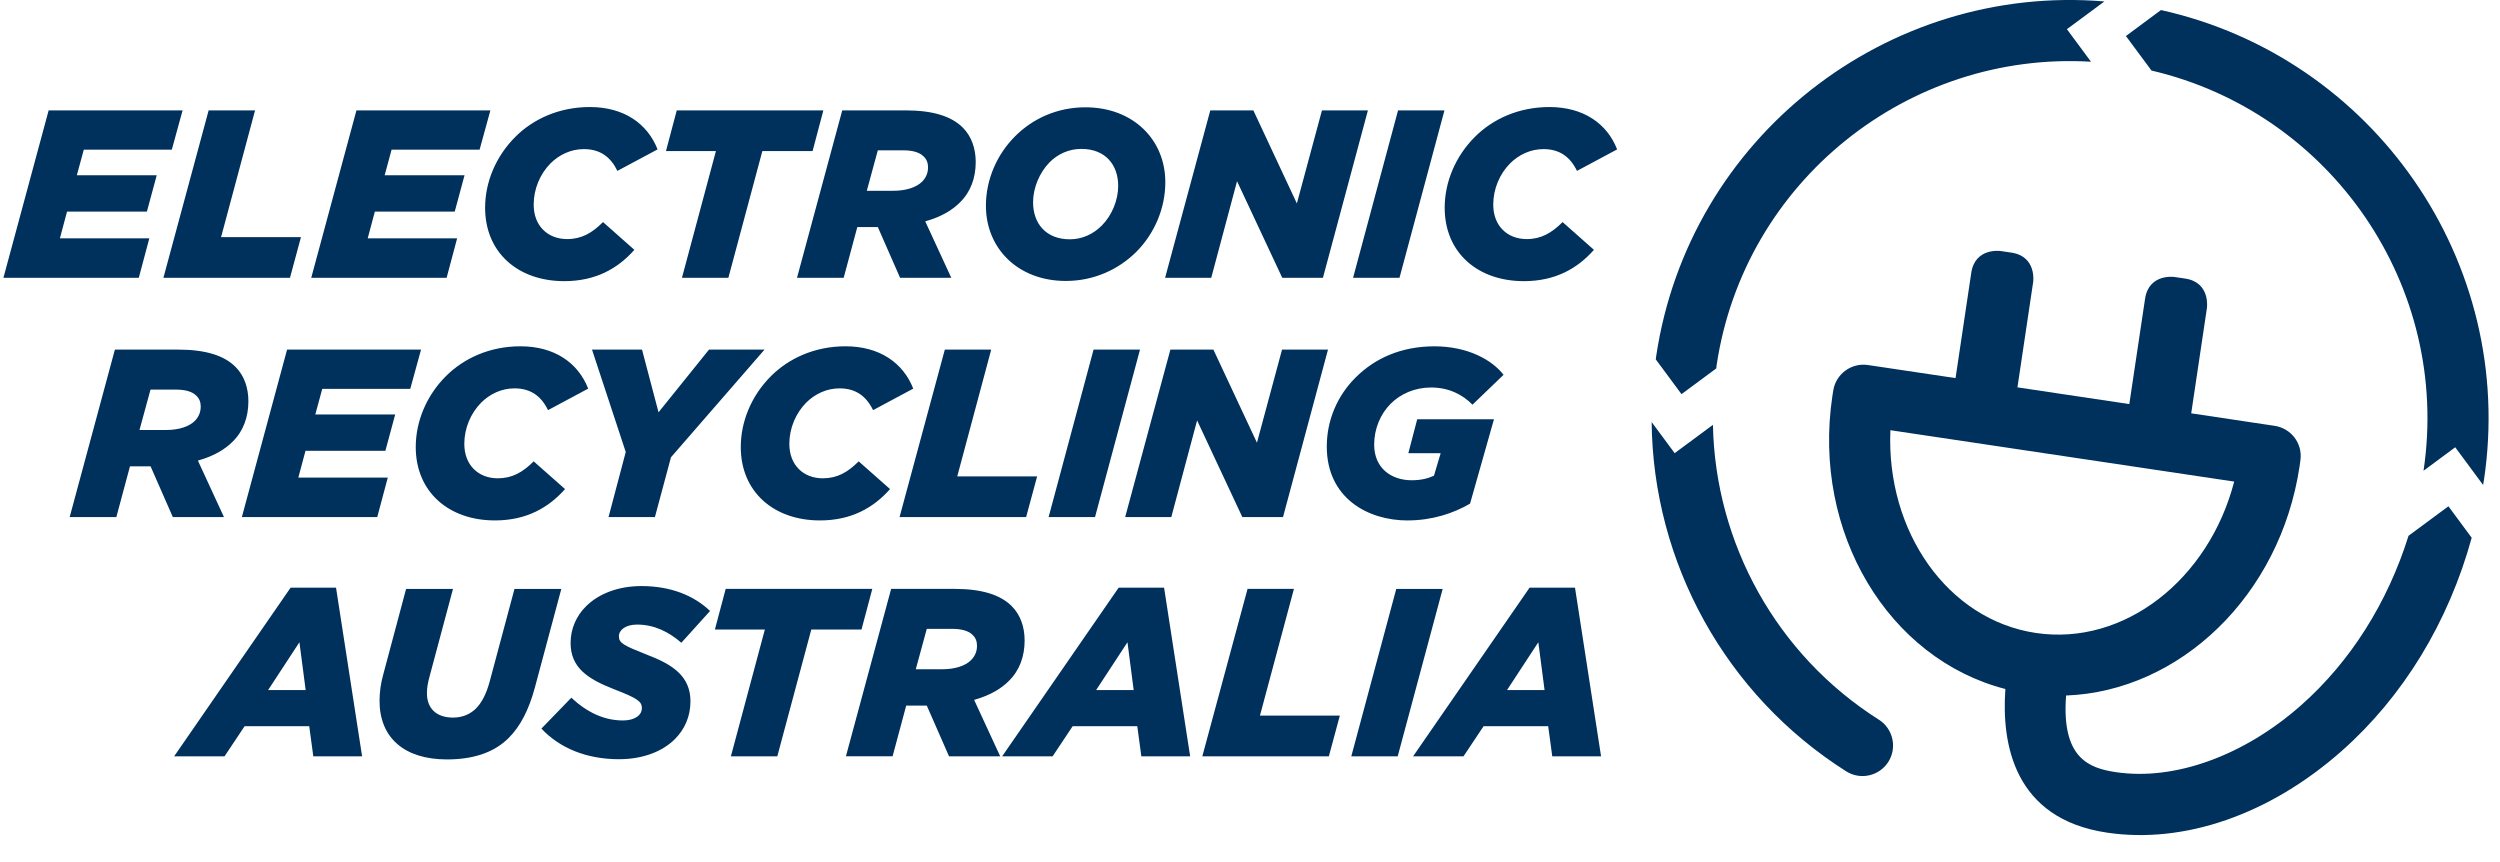
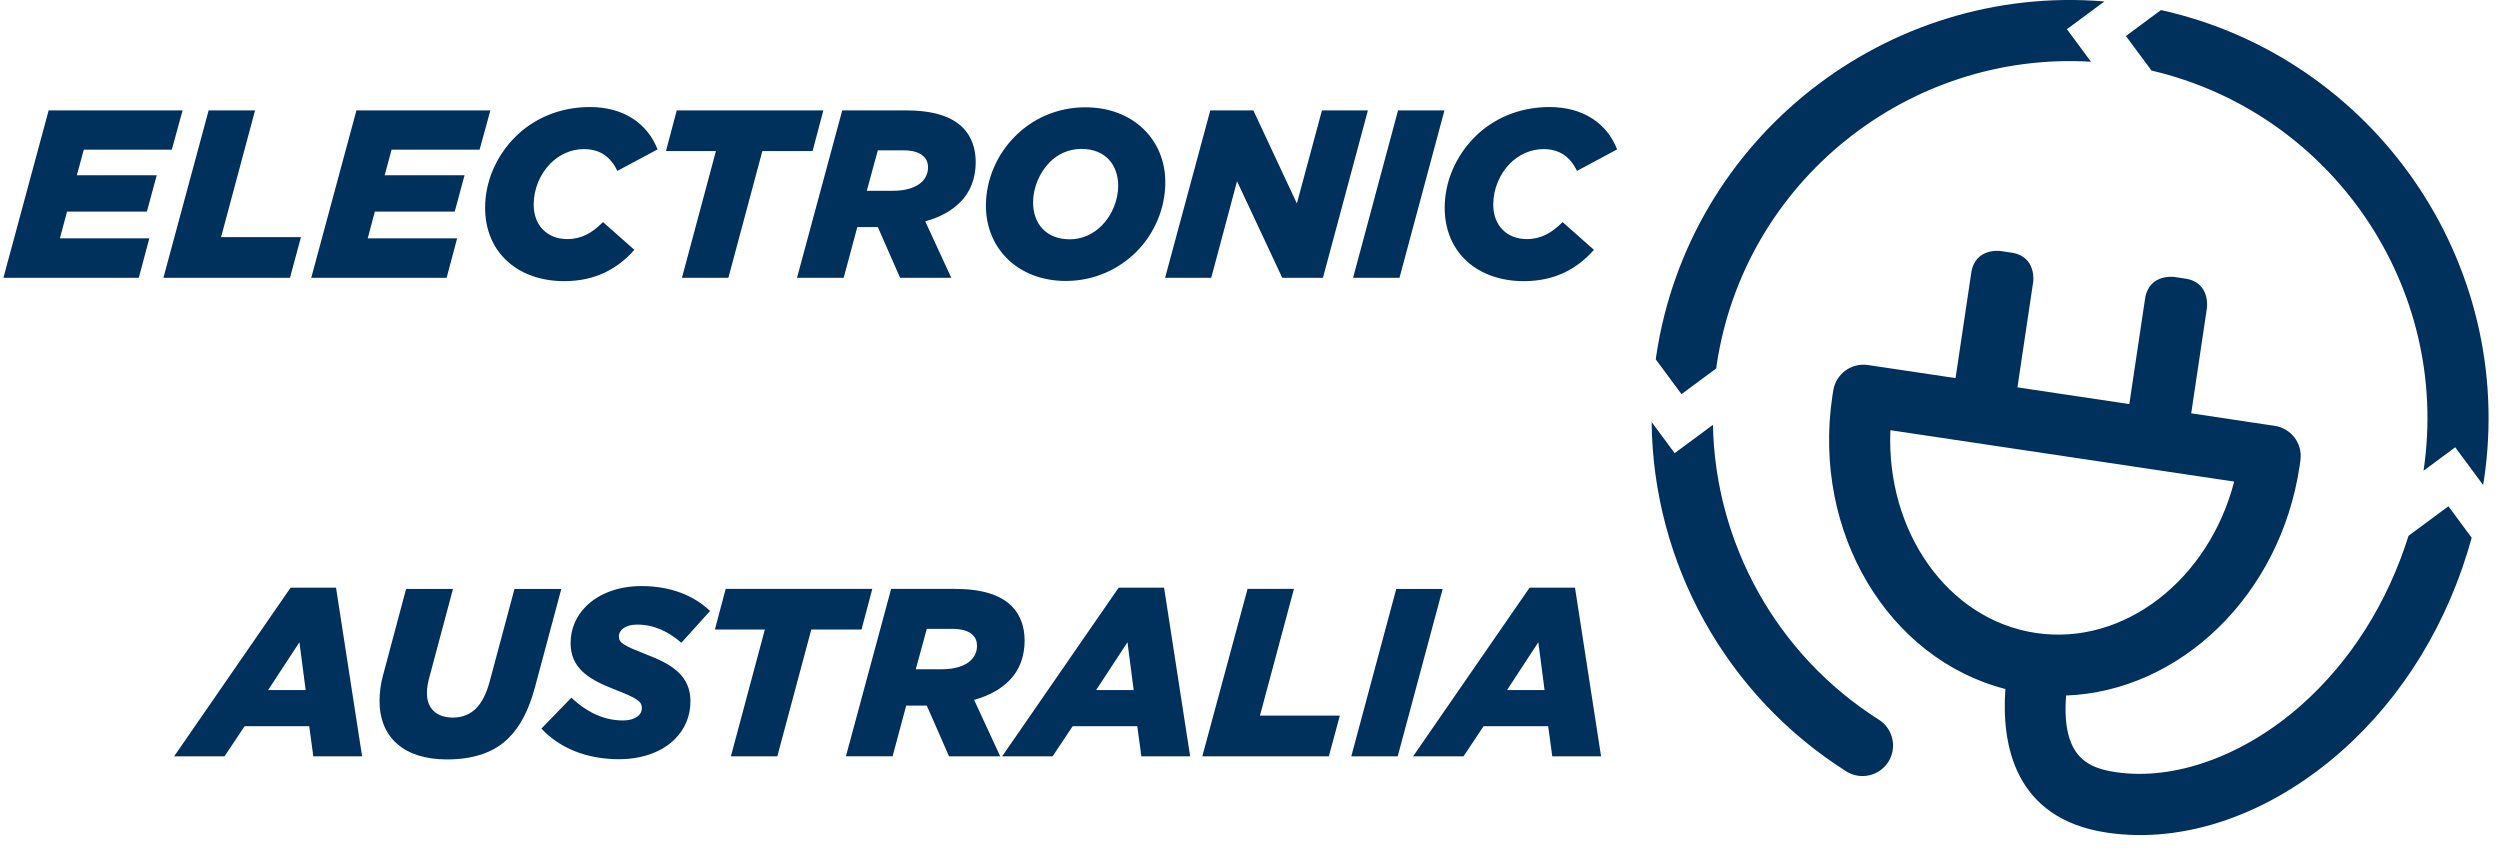
<svg xmlns="http://www.w3.org/2000/svg" width="87" height="30" viewBox="0 0 87 30" fill="none">
  <path d="M6.058 26.32H7.814L8.513 25.271H10.761L10.903 26.32H12.601L11.694 20.451H10.113L6.06 26.32H6.058ZM9.33 24.015L10.42 22.35L10.637 24.015H9.33ZM15.555 26.428C16.455 26.428 17.187 26.196 17.703 25.68C18.11 25.272 18.402 24.705 18.61 23.94L19.534 20.494H17.904L17.046 23.699C16.921 24.164 16.763 24.456 16.555 24.665C16.346 24.864 16.081 24.972 15.764 24.972C15.18 24.972 14.857 24.646 14.857 24.124C14.857 23.931 14.891 23.757 14.94 23.574L15.764 20.494H14.132L13.341 23.457C13.25 23.773 13.208 24.098 13.208 24.388C13.208 25.671 14.066 26.428 15.555 26.428ZM21.548 26.42C22.355 26.42 23.045 26.162 23.487 25.72C23.828 25.379 24.028 24.929 24.028 24.406C24.028 23.533 23.411 23.124 22.512 22.783C21.713 22.466 21.538 22.383 21.538 22.143C21.538 21.917 21.78 21.735 22.171 21.735C22.761 21.735 23.269 21.984 23.711 22.368L24.71 21.262C24.152 20.727 23.345 20.395 22.322 20.395C21.514 20.395 20.831 20.662 20.39 21.103C20.058 21.435 19.857 21.877 19.857 22.376C19.857 23.233 20.448 23.625 21.364 23.983C22.18 24.299 22.337 24.408 22.337 24.64C22.337 24.907 22.064 25.072 21.679 25.072C21.039 25.072 20.448 24.806 19.882 24.281L18.841 25.355C19.474 26.03 20.406 26.421 21.547 26.421L21.548 26.42ZM25.435 26.32H27.05L28.233 21.908H29.98L30.356 20.493H25.254L24.878 21.908H26.617L25.435 26.32ZM33.026 26.32H34.807L33.9 24.356C34.491 24.188 34.857 23.948 35.107 23.698C35.482 23.331 35.657 22.84 35.657 22.29C35.657 21.825 35.515 21.4 35.208 21.093C34.816 20.701 34.175 20.493 33.21 20.493H31.012L29.438 26.319H31.062L31.536 24.554H32.252L33.026 26.319V26.32ZM31.869 23.29L32.252 21.884H33.134C33.476 21.884 33.709 21.958 33.842 22.091C33.95 22.191 34 22.315 34 22.474C34 22.674 33.925 22.84 33.792 22.973C33.593 23.173 33.233 23.29 32.793 23.29H31.868H31.869ZM34.874 26.32H36.631L37.329 25.271H39.577L39.719 26.32H41.417L40.51 20.451H38.929L34.875 26.32H34.874ZM38.145 24.015L39.236 22.35L39.452 24.015H38.145ZM41.841 26.32H46.244L46.626 24.904H43.846L45.029 20.493H43.415L41.841 26.319V26.32ZM47.025 26.32H48.64L50.205 20.494H48.59L47.025 26.32ZM49.174 26.32H50.93L51.629 25.271H53.877L54.019 26.32H55.717L54.81 20.451H53.229L49.176 26.32H49.174ZM52.444 24.015L53.534 22.35L53.751 24.015H52.444Z" fill="#00305C" />
-   <path d="M6.013 17.994H7.794L6.887 16.029C7.478 15.862 7.844 15.621 8.094 15.371C8.469 15.005 8.644 14.513 8.644 13.964C8.644 13.498 8.502 13.073 8.194 12.766C7.802 12.375 7.162 12.166 6.196 12.166H3.998L2.425 17.993H4.049L4.523 16.228H5.24L6.014 17.993L6.013 17.994ZM4.854 14.964L5.238 13.558H6.12C6.461 13.558 6.694 13.632 6.827 13.766C6.936 13.865 6.985 13.99 6.985 14.148C6.985 14.348 6.911 14.514 6.778 14.649C6.578 14.848 6.219 14.964 5.778 14.964H4.853H4.854ZM8.417 17.994H13.128L13.495 16.62H10.382L10.631 15.688H13.411L13.753 14.423H10.973L11.214 13.533H14.277L14.652 12.167H9.99L8.417 17.994ZM17.223 18.111C18.329 18.111 19.096 17.66 19.663 17.02L18.572 16.055C18.197 16.43 17.83 16.645 17.323 16.645C16.649 16.645 16.158 16.188 16.158 15.446C16.158 14.898 16.383 14.381 16.741 14.015C17.049 13.708 17.456 13.515 17.906 13.515C18.471 13.515 18.839 13.79 19.071 14.273L20.469 13.524C20.119 12.626 19.295 12.051 18.113 12.051C17.032 12.051 16.132 12.476 15.517 13.091C14.834 13.774 14.468 14.673 14.468 15.556C14.468 17.119 15.616 18.111 17.223 18.111ZM21.177 17.994H22.791L23.35 15.913L26.605 12.167H24.673L22.917 14.348L22.342 12.167H20.602L21.776 15.729L21.177 17.994ZM28.535 18.111C29.641 18.111 30.407 17.66 30.973 17.02L29.882 16.055C29.508 16.43 29.142 16.645 28.634 16.645C27.96 16.645 27.469 16.188 27.469 15.446C27.469 14.898 27.694 14.381 28.052 14.015C28.36 13.708 28.768 13.515 29.218 13.515C29.783 13.515 30.149 13.79 30.383 14.273L31.781 13.524C31.43 12.626 30.607 12.051 29.425 12.051C28.343 12.051 27.443 12.476 26.828 13.091C26.145 13.774 25.779 14.673 25.779 15.556C25.779 17.119 26.928 18.111 28.534 18.111H28.535ZM31.305 17.994H35.709L36.092 16.579H33.312L34.494 12.166H32.88L31.305 17.993V17.994ZM36.492 17.994H38.107L39.672 12.167H38.056L36.492 17.994ZM39.156 17.994H40.761L41.659 14.63L43.233 17.994H44.649L46.214 12.167H44.615L43.742 15.406L42.226 12.167H40.729L39.156 17.994ZM48.984 18.111C49.842 18.111 50.583 17.861 51.158 17.527L51.99 14.59H49.319L49.01 15.772H50.135L49.902 16.554C49.71 16.645 49.461 16.713 49.128 16.713C48.412 16.713 47.821 16.288 47.821 15.473C47.821 14.923 48.038 14.407 48.395 14.05C48.737 13.709 49.228 13.485 49.803 13.485C50.427 13.485 50.909 13.741 51.242 14.083L52.324 13.043C51.924 12.527 51.084 12.052 49.917 12.052C48.752 12.052 47.837 12.477 47.179 13.134C46.539 13.767 46.172 14.624 46.172 15.54C46.172 17.329 47.595 18.112 48.986 18.112L48.984 18.111Z" fill="#00305C" />
  <path d="M0.119 9.668H4.83L5.196 8.295H2.084L2.333 7.363H5.112L5.454 6.099H2.674L2.916 5.208H5.979L6.354 3.842H1.693L0.119 9.668ZM5.687 9.668H10.091L10.473 8.253H7.693L8.876 3.841H7.261L5.687 9.667V9.668ZM10.831 9.668H15.542L15.908 8.295H12.796L13.045 7.363H15.825L16.166 6.099H13.386L13.627 5.208H16.69L17.065 3.842H12.404L10.831 9.668ZM19.637 9.784C20.743 9.784 21.509 9.335 22.076 8.694L20.985 7.728C20.61 8.103 20.244 8.32 19.737 8.32C19.063 8.32 18.572 7.862 18.572 7.121C18.572 6.571 18.796 6.055 19.154 5.689C19.463 5.381 19.87 5.189 20.319 5.189C20.885 5.189 21.252 5.463 21.485 5.947L22.883 5.199C22.532 4.299 21.709 3.725 20.527 3.725C19.445 3.725 18.546 4.149 17.931 4.766C17.248 5.449 16.882 6.347 16.882 7.229C16.882 8.794 18.03 9.784 19.636 9.784H19.637ZM23.732 9.668H25.347L26.53 5.257H28.278L28.653 3.841H23.551L23.176 5.257H24.914L23.732 9.668ZM31.323 9.668H33.105L32.198 7.703C32.788 7.537 33.154 7.297 33.405 7.045C33.78 6.679 33.955 6.189 33.955 5.639C33.955 5.173 33.812 4.748 33.505 4.44C33.114 4.049 32.473 3.841 31.507 3.841H29.31L27.736 9.667H29.36L29.834 7.903H30.549L31.323 9.667V9.668ZM30.165 6.639L30.548 5.231H31.43C31.772 5.231 32.005 5.307 32.138 5.44C32.246 5.54 32.296 5.664 32.296 5.823C32.296 6.022 32.221 6.189 32.089 6.322C31.889 6.521 31.53 6.639 31.089 6.639H30.164H30.165ZM37.773 3.734C36.792 3.734 35.942 4.125 35.327 4.741C34.686 5.381 34.31 6.255 34.31 7.162C34.31 8.644 35.426 9.777 37.09 9.777C38.073 9.777 38.922 9.377 39.538 8.77C40.179 8.129 40.553 7.247 40.553 6.339C40.553 4.866 39.438 3.734 37.773 3.734ZM37.232 8.328C36.401 8.328 35.951 7.779 35.951 7.039C35.951 6.547 36.167 6.014 36.525 5.648C36.807 5.365 37.191 5.182 37.631 5.182C38.464 5.182 38.913 5.731 38.913 6.472C38.913 6.962 38.697 7.496 38.339 7.853C38.056 8.136 37.674 8.328 37.232 8.328ZM40.545 9.668H42.151L43.049 6.306L44.623 9.668H46.038L47.603 3.842H46.004L45.131 7.08L43.617 3.842H42.118L40.545 9.668ZM47.087 9.668H48.702L50.267 3.842H48.652L47.087 9.668ZM53.031 9.784C54.137 9.784 54.903 9.335 55.469 8.694L54.378 7.728C54.003 8.103 53.637 8.32 53.13 8.32C52.456 8.32 51.965 7.862 51.965 7.121C51.965 6.571 52.189 6.055 52.548 5.689C52.856 5.381 53.264 5.189 53.714 5.189C54.279 5.189 54.645 5.463 54.879 5.947L56.276 5.199C55.926 4.299 55.103 3.725 53.92 3.725C52.839 3.725 51.939 4.149 51.324 4.766C50.641 5.449 50.275 6.347 50.275 7.229C50.275 8.794 51.423 9.784 53.03 9.784H53.031Z" fill="#00305C" />
  <path d="M75.203 0.349L73.982 1.254L74.872 2.455C81.108 3.911 85.299 9.946 84.339 16.382L85.442 15.565L86.412 16.877C86.421 16.818 86.433 16.759 86.442 16.701C87.576 9.11 82.593 1.993 75.203 0.35V0.349ZM71.928 1.016L73.234 0.05C65.66 -0.581 58.772 4.779 57.635 12.395C57.629 12.432 57.626 12.467 57.62 12.505L58.516 13.716L59.726 12.821C59.732 12.784 59.733 12.747 59.738 12.71C60.696 6.306 66.415 1.77 72.766 2.148L71.929 1.016H71.928ZM58.278 15.77L57.477 14.687C57.525 19.567 60.035 24.174 64.247 26.842C64.742 27.156 65.399 27.008 65.714 26.513C66.028 26.016 65.88 25.359 65.383 25.044C61.822 22.789 59.691 18.907 59.61 14.785L58.277 15.771L58.278 15.77ZM69.787 23.977C69.65 25.888 70.083 28.491 73.318 28.975C76.013 29.378 78.989 28.344 81.484 26.14C83.638 24.237 85.207 21.648 86.015 18.714L85.205 17.619L83.817 18.645C83.086 20.977 81.798 23.022 80.076 24.545C78.082 26.306 75.674 27.175 73.633 26.871C72.697 26.731 71.734 26.386 71.9 24.204C75.852 24.055 79.352 20.736 80.027 16.218C80.038 16.148 80.048 16.075 80.056 16.003C80.13 15.43 79.731 14.905 79.158 14.819L76.254 14.384L76.801 10.72C76.801 10.72 76.934 9.827 76.043 9.694L75.673 9.639C75.673 9.639 74.781 9.506 74.648 10.398L74.1 14.062L70.207 13.48L70.754 9.816C70.754 9.816 70.888 8.924 69.995 8.791L69.626 8.736C69.626 8.736 68.733 8.603 68.6 9.494L68.053 13.158L65.006 12.703C64.435 12.617 63.9 13.004 63.8 13.573C63.789 13.645 63.777 13.716 63.766 13.788C63.057 18.536 65.719 22.933 69.787 23.977ZM65.786 14.971L77.75 16.759C76.865 20.172 73.92 22.486 70.847 22.027C67.775 21.567 65.634 18.493 65.786 14.971Z" fill="#00305C" />
</svg>